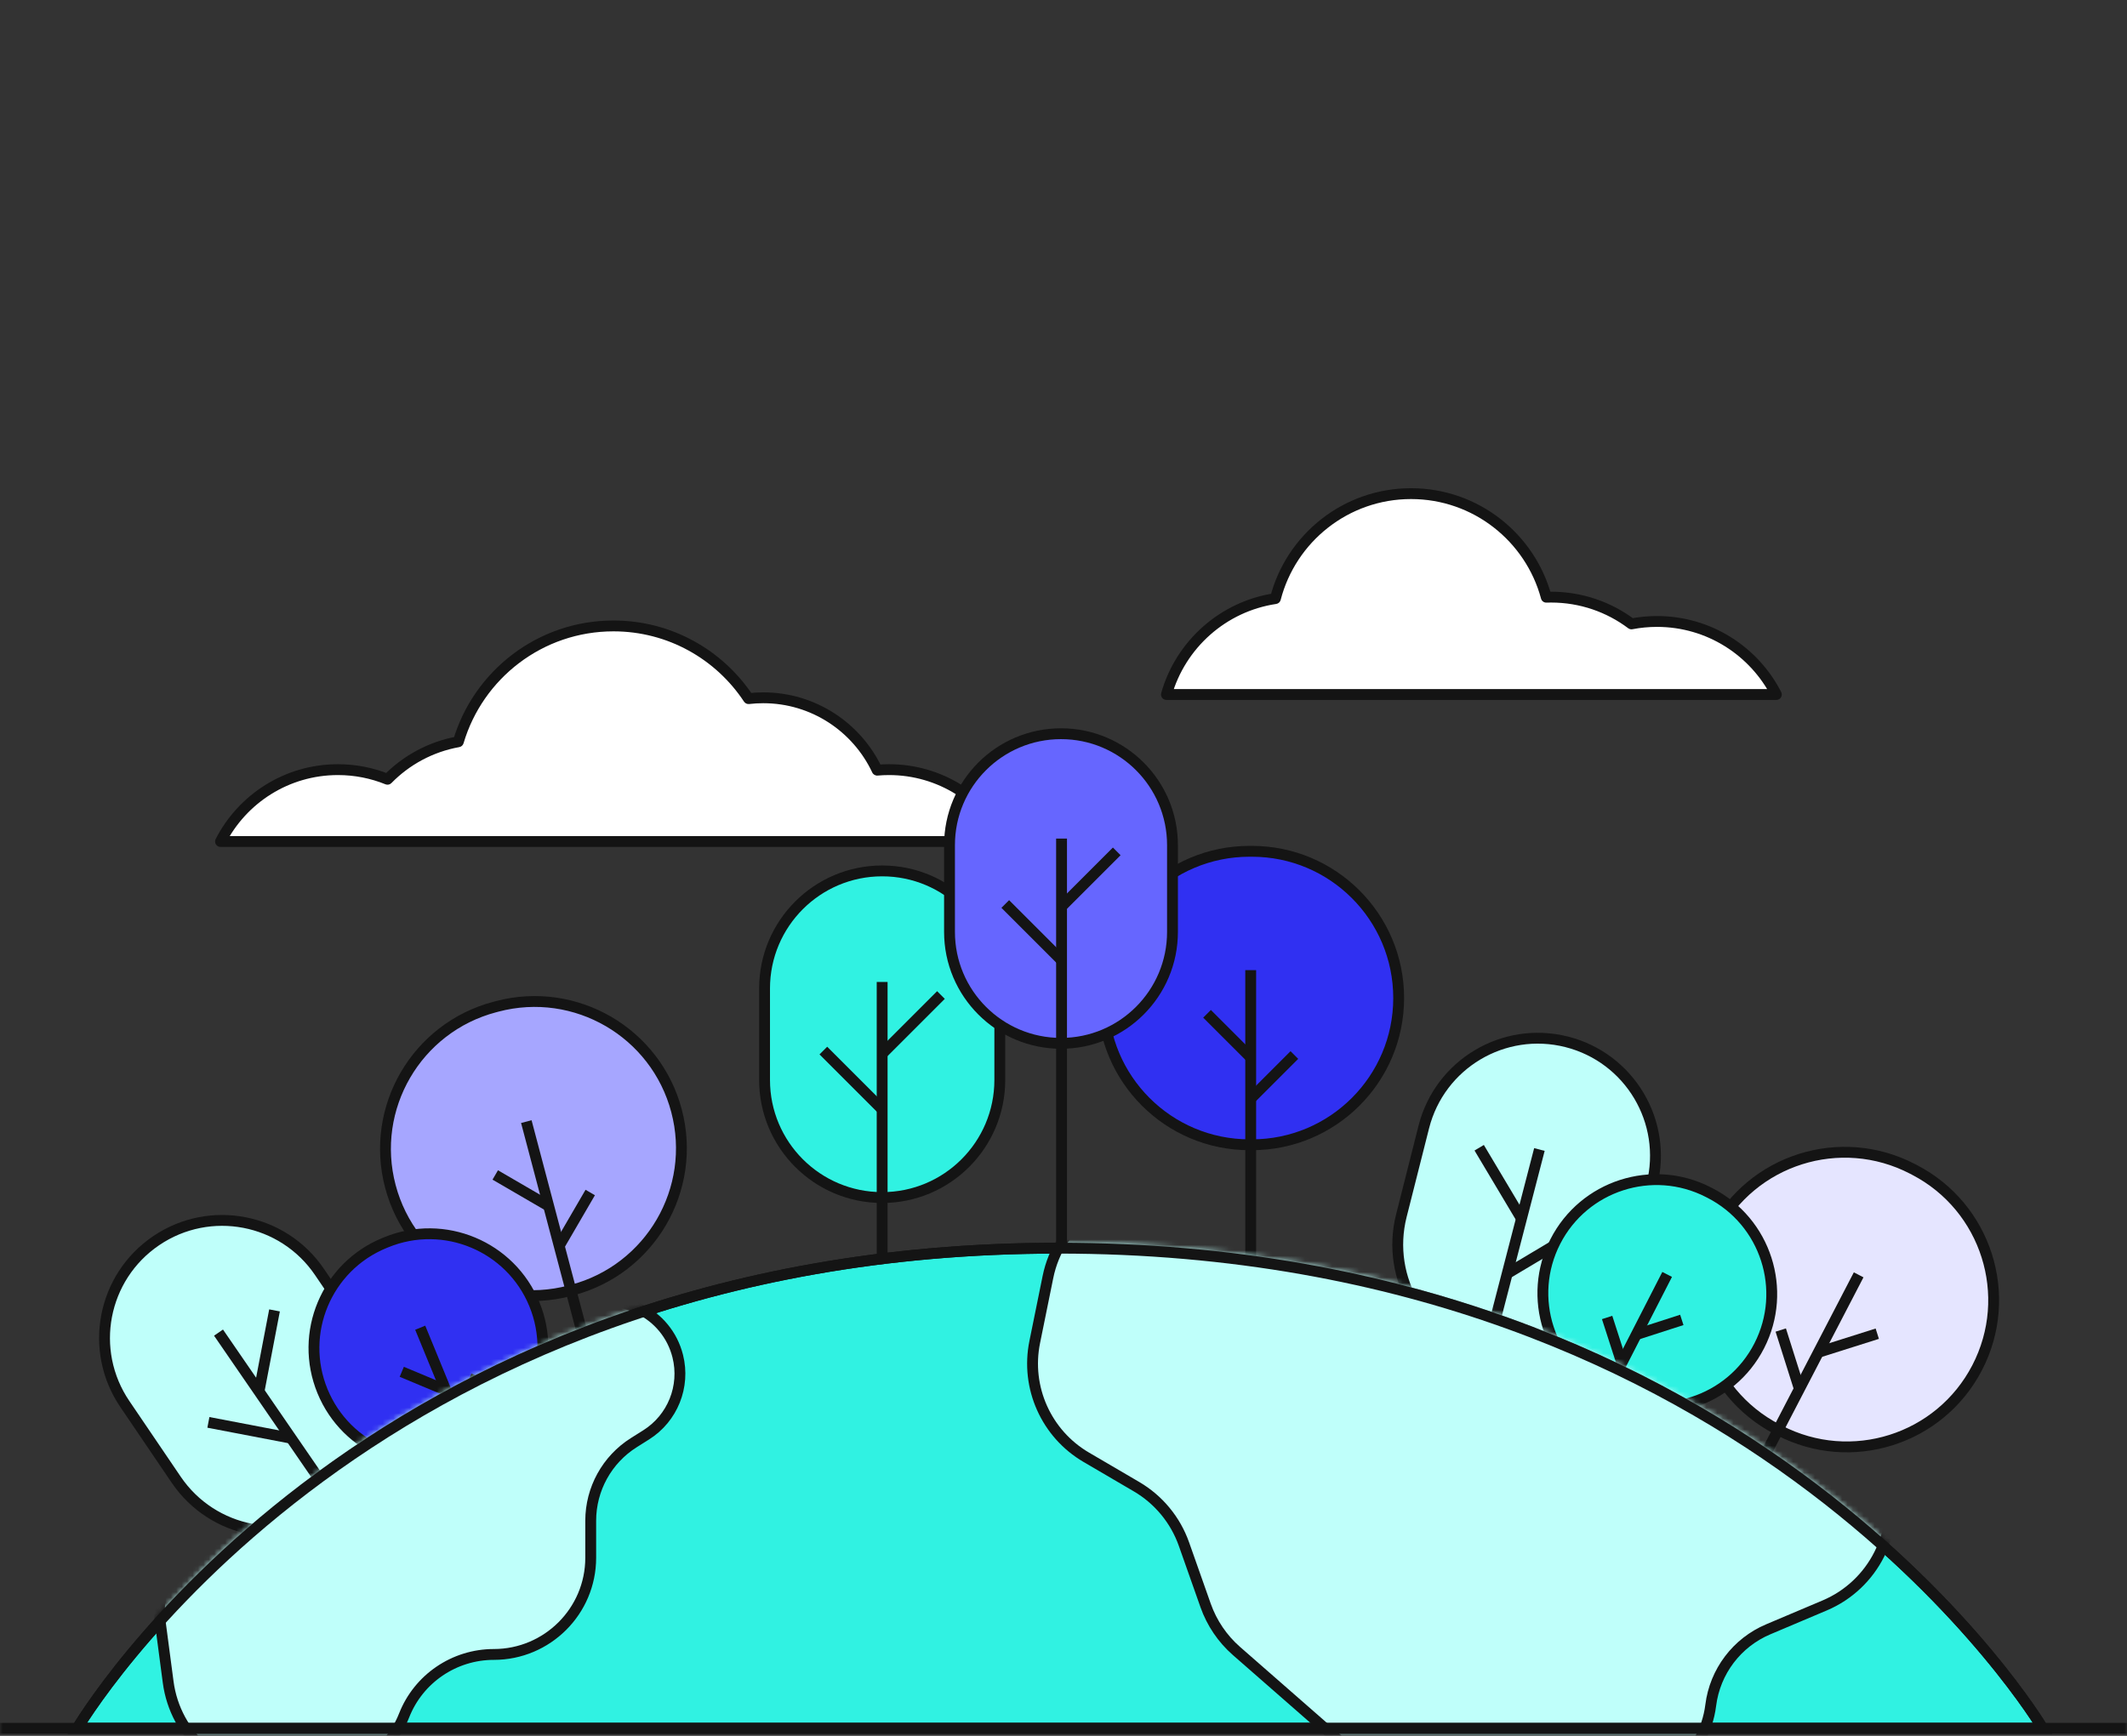
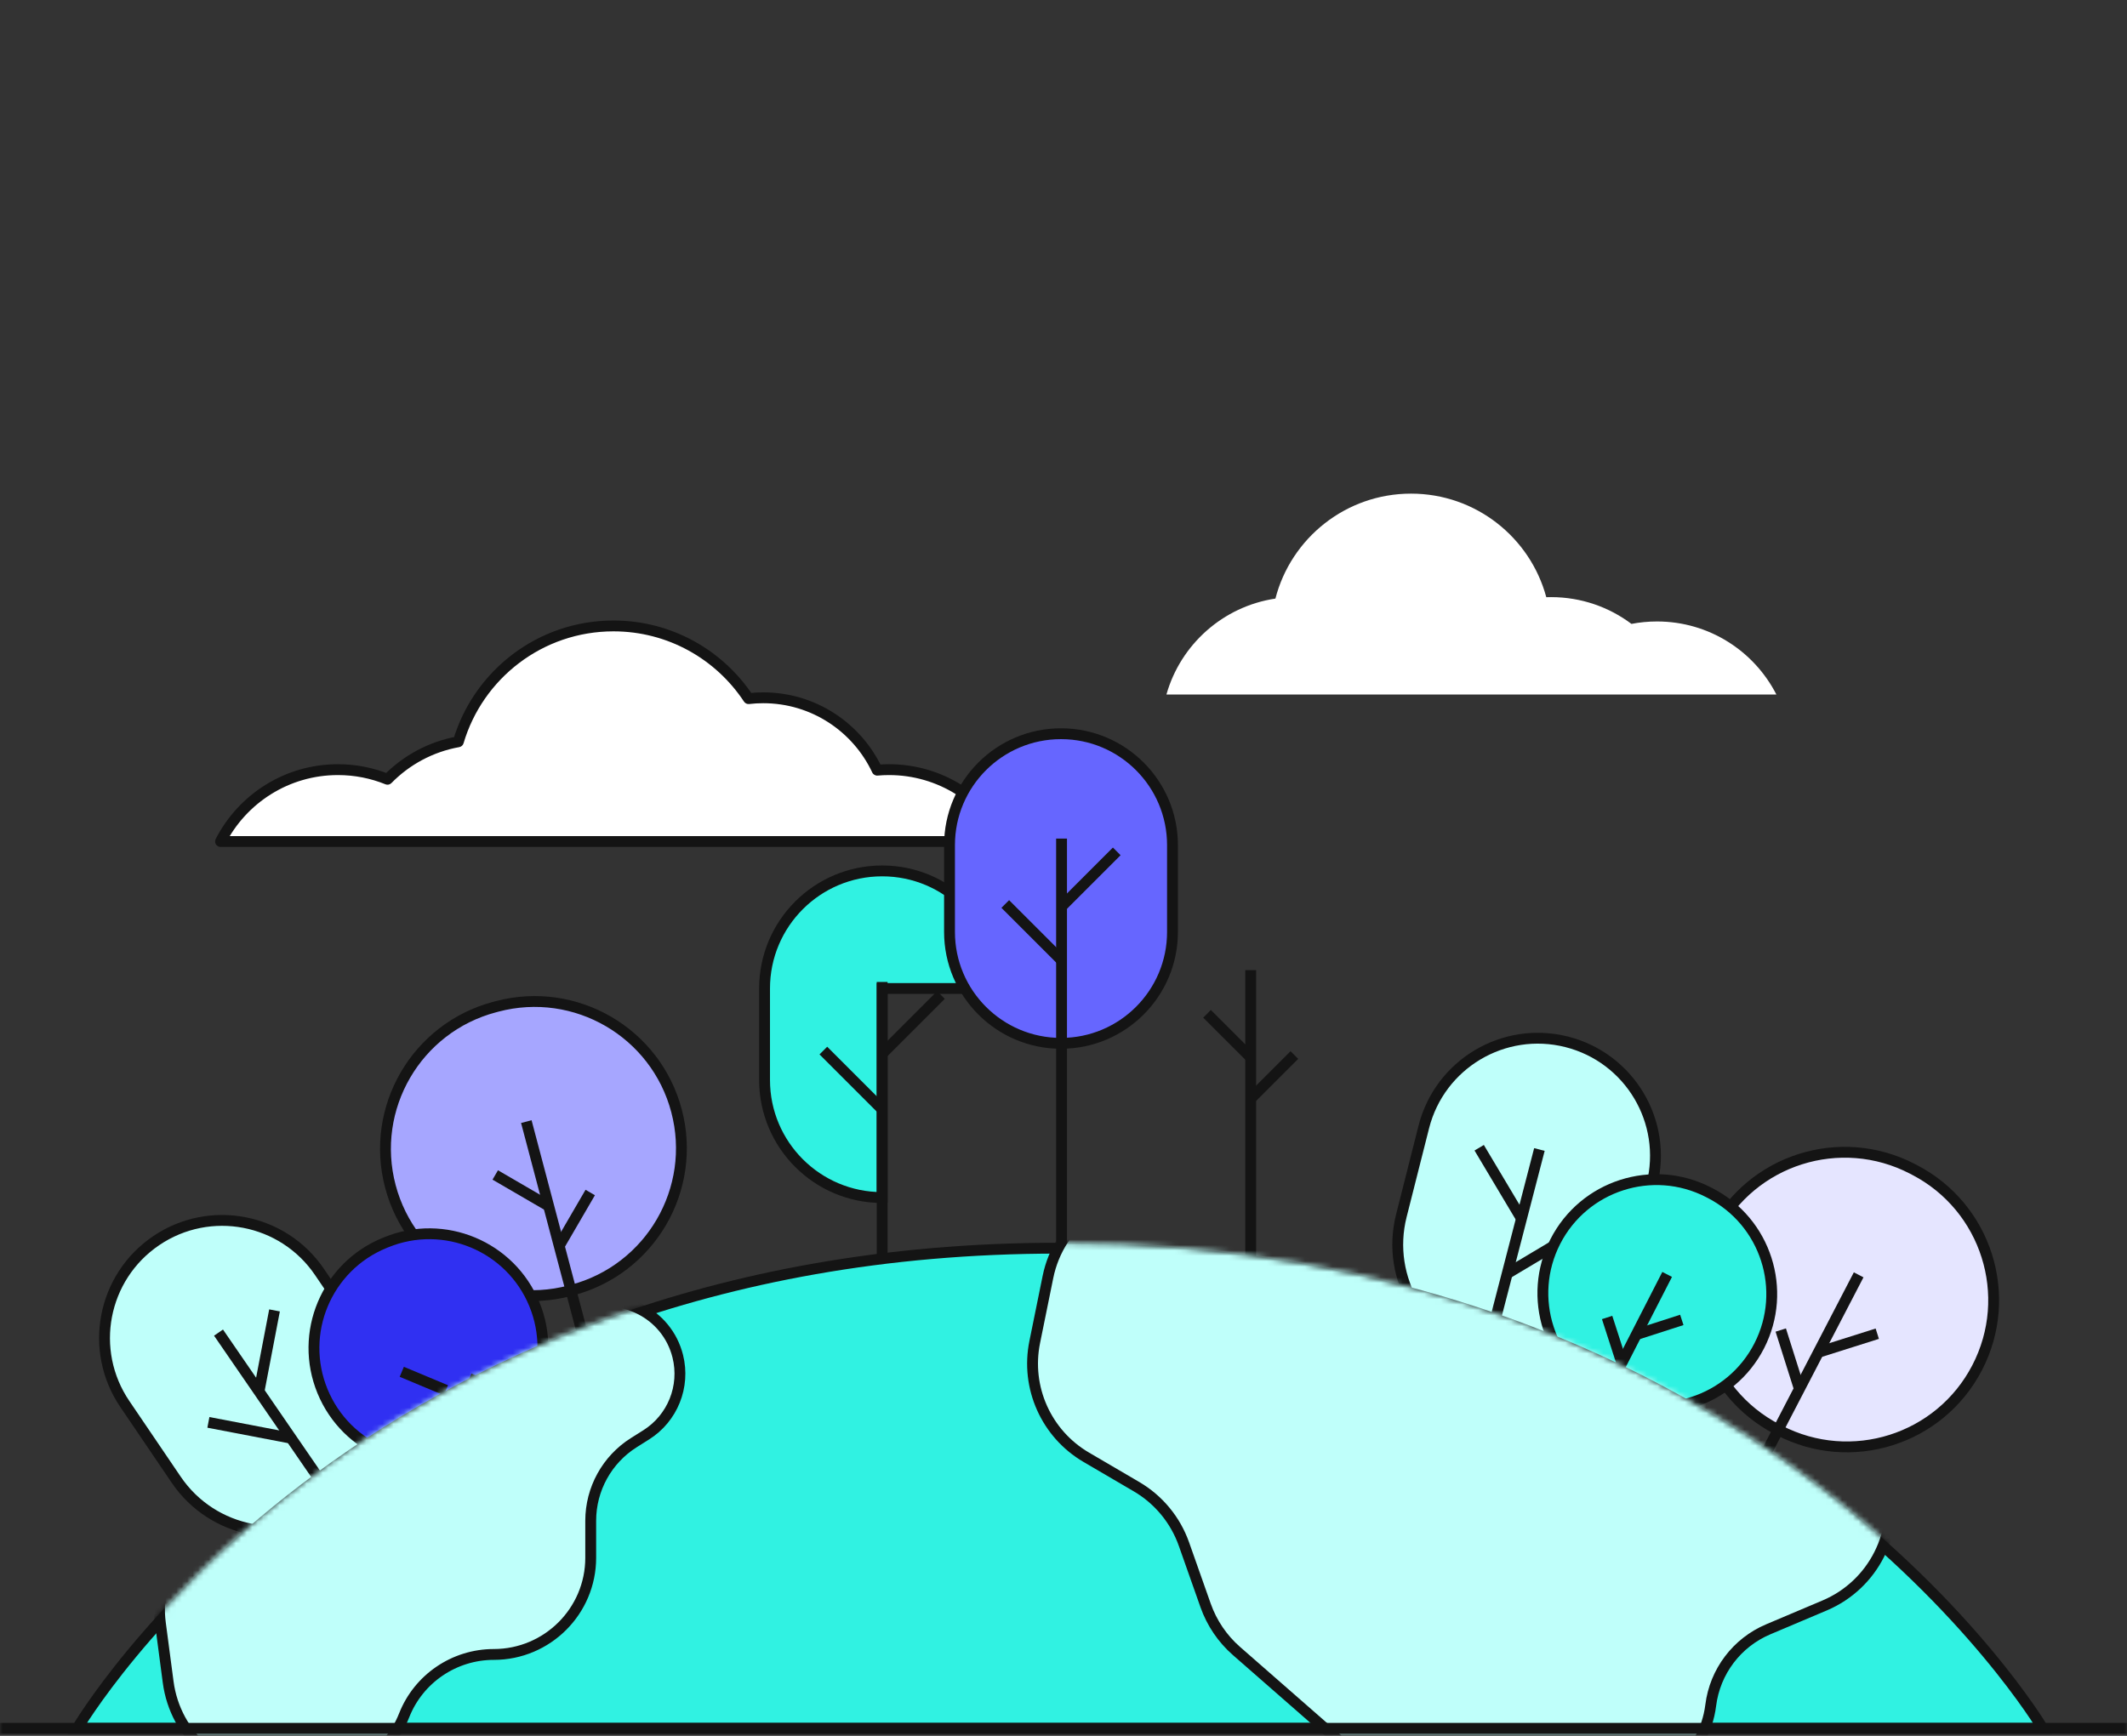
<svg xmlns="http://www.w3.org/2000/svg" width="392" height="320" viewBox="0 0 392 320" fill="none">
  <rect x="0" y="0" width="392" height="320" fill="#333333" stroke="none" />
  <mask id="mask0_11484_24774" style="mask-type:luminance" maskUnits="userSpaceOnUse" x="0" y="0" width="392" height="320">
    <path d="M392 0H0V320H392V0Z" fill="white" />
  </mask>
  <g mask="url(#mask0_11484_24774)">
    <path fill-rule="evenodd" clip-rule="evenodd" d="M185.482 155.131H40.641C44.66 147.266 52.841 141.882 62.28 141.882C65.513 141.882 68.598 142.514 71.419 143.66C74.875 140.13 79.4 137.651 84.469 136.744C88.113 124.398 99.535 115.388 113.061 115.388C123.463 115.388 132.62 120.716 137.952 128.791C138.84 128.688 139.744 128.635 140.66 128.635C149.946 128.635 157.957 134.095 161.657 141.979C162.377 141.915 163.106 141.882 163.843 141.882C173.281 141.882 181.462 147.266 185.482 155.131Z" fill="white" />
    <path d="M40.641 155.131L39.75 154.675C39.592 154.985 39.606 155.355 39.788 155.652C39.969 155.949 40.292 156.131 40.641 156.131V155.131ZM185.482 155.131V156.131C185.83 156.131 186.153 155.949 186.335 155.652C186.516 155.355 186.531 154.985 186.372 154.675L185.482 155.131ZM71.419 143.66L71.043 144.587C71.419 144.74 71.85 144.65 72.134 144.36L71.419 143.66ZM84.47 136.744L84.646 137.728C85.018 137.661 85.321 137.39 85.429 137.027L84.47 136.744ZM137.952 128.791L137.118 129.342C137.326 129.657 137.693 129.828 138.068 129.785L137.952 128.791ZM161.657 141.979L160.752 142.404C160.931 142.784 161.328 143.012 161.746 142.975L161.657 141.979ZM40.641 156.131H185.482V154.131H40.641V156.131ZM41.531 155.586C45.386 148.043 53.231 142.882 62.28 142.882V140.882C52.451 140.882 43.934 146.49 39.75 154.675L41.531 155.586ZM62.28 142.882C65.381 142.882 68.339 143.488 71.043 144.587L71.796 142.734C68.857 141.54 65.644 140.882 62.28 140.882V142.882ZM72.134 144.36C75.449 140.974 79.787 138.597 84.646 137.728L84.293 135.759C79.013 136.704 74.302 139.287 70.705 142.961L72.134 144.36ZM85.429 137.027C88.95 125.094 99.99 116.388 113.061 116.388V114.388C99.079 114.388 87.276 123.701 83.51 136.461L85.429 137.027ZM113.061 116.388C123.113 116.388 131.963 121.535 137.118 129.342L138.787 128.24C133.277 119.896 123.813 114.388 113.061 114.388V116.388ZM138.068 129.785C138.918 129.686 139.783 129.635 140.66 129.635V127.635C139.705 127.635 138.763 127.69 137.837 127.798L138.068 129.785ZM140.66 129.635C149.544 129.635 157.21 134.857 160.752 142.404L162.563 141.554C158.703 133.332 150.348 127.635 140.66 127.635V129.635ZM161.746 142.975C162.436 142.913 163.136 142.882 163.843 142.882V140.882C163.076 140.882 162.318 140.916 161.568 140.983L161.746 142.975ZM163.843 142.882C172.891 142.882 180.736 148.043 184.591 155.586L186.372 154.675C182.188 146.49 173.671 140.882 163.843 140.882V142.882Z" fill="#141414" />
-     <path d="M230.723 156.937H230.276C215.337 156.937 203.227 169.047 203.227 183.986V183.986C203.227 198.925 215.337 211.035 230.276 211.035H230.723C245.662 211.035 257.772 198.925 257.772 183.986V183.986C257.772 169.047 245.662 156.937 230.723 156.937Z" fill="#3030F2" stroke="#141414" stroke-width="2" />
    <path d="M230.5 178.845V246.356" stroke="#141414" stroke-width="2" />
    <path d="M230.5 202.541L238.548 194.493" stroke="#141414" stroke-width="2" />
    <path d="M230.501 194.94L222.453 186.893" stroke="#141414" stroke-width="2" />
    <path d="M91.614 185.528L91.182 185.643C76.739 189.462 68.127 204.266 71.946 218.708L71.946 218.708C75.765 233.151 90.569 241.763 105.011 237.944L105.444 237.829C119.886 234.01 128.498 219.207 124.679 204.764L124.679 204.764C120.86 190.322 106.056 181.709 91.614 185.528Z" fill="#A6A6FF" stroke="#141414" stroke-width="2" />
    <path d="M97 206.765L114.258 272.033" stroke="#141414" stroke-width="2" />
    <path d="M103.055 229.675L108.778 219.837" stroke="#141414" stroke-width="2" />
    <path d="M101.112 222.325L91.273 216.602" stroke="#141414" stroke-width="2" />
    <path d="M352.442 215.468L352.839 215.674C366.096 222.559 371.262 238.888 364.377 252.146L364.377 252.146C357.492 265.404 341.163 270.57 327.906 263.684L327.509 263.478C314.251 256.593 309.085 240.264 315.97 227.007L315.97 227.007C322.855 213.749 339.184 208.583 352.442 215.468Z" fill="#E5E5FF" stroke="#141414" stroke-width="2" />
    <path d="M342.545 235.014L311.43 294.927" stroke="#141414" stroke-width="2" />
    <path d="M331.62 256.042L328.188 245.191" stroke="#141414" stroke-width="2" />
    <path d="M335.125 249.298L345.976 245.865" stroke="#141414" stroke-width="2" />
-     <path d="M184.261 182.227C184.261 170.255 174.556 160.55 162.584 160.55C150.612 160.55 140.906 170.255 140.906 182.227V199.088C140.906 211.06 150.612 220.765 162.584 220.765C174.556 220.765 184.261 211.06 184.261 199.088V182.227Z" fill="#30F2E2" stroke="#141414" stroke-width="2" />
+     <path d="M184.261 182.227C184.261 170.255 174.556 160.55 162.584 160.55C150.612 160.55 140.906 170.255 140.906 182.227V199.088C140.906 211.06 150.612 220.765 162.584 220.765V182.227Z" fill="#30F2E2" stroke="#141414" stroke-width="2" />
    <path d="M162.578 181.023V237.023" stroke="#141414" stroke-width="2" />
    <path d="M162.581 204.508L151.742 193.669" stroke="#141414" stroke-width="2" />
    <path d="M162.578 194.269L173.416 183.431" stroke="#141414" stroke-width="2" />
    <path d="M58.883 234.488C52.161 224.581 38.68 222 28.774 228.722C18.867 235.444 16.285 248.925 23.008 258.831L32.474 272.783C39.197 282.689 52.677 285.271 62.584 278.549C72.491 271.826 75.072 258.346 68.35 248.439L58.883 234.488Z" fill="#BFFFFA" stroke="#141414" stroke-width="2" />
    <path d="M40.273 245.665L77.491 299.811" stroke="#141414" stroke-width="2" />
    <path d="M53.461 265.095L38.406 262.212" stroke="#141414" stroke-width="2" />
    <path d="M47.711 256.625L50.594 241.57" stroke="#141414" stroke-width="2" />
    <path d="M262.403 207.759C265.339 196.153 277.128 189.124 288.735 192.06C300.341 194.997 307.37 206.786 304.433 218.392L300.298 234.738C297.362 246.344 285.573 253.373 273.966 250.436C262.36 247.5 255.331 235.711 258.268 224.104L262.403 207.759Z" fill="#BFFFFA" stroke="#141414" stroke-width="2" />
    <path d="M283.708 211.909L267.211 275.508" stroke="#141414" stroke-width="2" />
    <path d="M277.953 234.674L291.119 226.824" stroke="#141414" stroke-width="2" />
    <path d="M280.459 224.75L272.609 211.584" stroke="#141414" stroke-width="2" />
    <path d="M195.54 135.26H195.54C184.192 135.26 174.992 144.459 174.992 155.808V171.789C174.992 183.137 184.192 192.337 195.54 192.337H195.54C206.888 192.337 216.087 183.137 216.087 171.789V155.808C216.087 144.459 206.888 135.26 195.54 135.26Z" fill="#6666FF" stroke="#141414" stroke-width="2" />
    <path d="M195.641 154.591V229.714" stroke="#141414" stroke-width="2" />
    <path d="M195.539 176.925L185.266 166.651" stroke="#141414" stroke-width="2" />
    <path d="M195.539 167.223L205.813 156.949" stroke="#141414" stroke-width="2" />
    <path d="M71.17 229.014L70.85 229.145C60.154 233.535 55.043 245.764 59.433 256.459C63.823 267.154 76.052 272.265 86.747 267.876L87.067 267.744C97.762 263.354 102.873 251.126 98.483 240.431C94.094 229.735 81.865 224.624 71.17 229.014Z" fill="#3030F2" stroke="#141414" stroke-width="2" />
-     <path d="M77.445 244.763L97.284 293.096" stroke="#141414" stroke-width="2" />
    <path d="M84.406 261.727L87.803 253.601" stroke="#141414" stroke-width="2" />
    <path d="M82.173 256.288L74.047 252.891" stroke="#141414" stroke-width="2" />
    <path d="M314.827 219.769L315.135 219.927C325.424 225.198 329.493 237.812 324.222 248.102C318.951 258.391 306.337 262.459 296.047 257.189L295.739 257.031C285.45 251.76 281.381 239.146 286.652 228.856C291.923 218.567 304.537 214.498 314.827 219.769Z" fill="#30F2E2" stroke="#141414" stroke-width="2" />
    <path d="M307.25 234.938L283.43 281.439" stroke="#141414" stroke-width="2" />
    <path d="M298.892 251.258L296.188 242.875" stroke="#141414" stroke-width="2" />
    <path d="M301.57 246.025L309.952 243.322" stroke="#141414" stroke-width="2" />
    <path d="M376.467 318.613H14.234C14.234 318.613 65.982 230.098 195.023 230.098C324.064 230.098 376.467 318.613 376.467 318.613Z" fill="#30F2E2" stroke="#141414" stroke-width="2" />
    <mask id="mask1_11484_24774" style="mask-type:alpha" maskUnits="userSpaceOnUse" x="12" y="229" width="367" height="91">
      <path d="M376.458 318.613H14.227C14.227 318.613 65.974 230.098 195.015 230.098C324.056 230.098 376.458 318.613 376.458 318.613Z" fill="#30F2E2" stroke="#141414" stroke-width="2" />
    </mask>
    <g mask="url(#mask1_11484_24774)">
      <path d="M190.698 247.401L193.133 235.415C195.164 225.415 204.398 218.547 214.56 219.48L323.431 229.473C331.936 230.254 339.006 236.348 341.032 244.645L347.908 272.801C350.235 282.332 345.306 292.143 336.271 295.965L325.872 300.365C320.096 302.809 316.06 308.146 315.282 314.37C314.09 323.899 305.47 330.707 295.925 329.658L257.425 325.427C253.356 324.98 249.521 323.295 246.44 320.598L227.883 304.361C225.297 302.098 223.337 299.207 222.193 295.966L218.204 284.664C216.631 280.205 213.528 276.448 209.448 274.06L200.194 268.643C192.812 264.322 188.995 255.784 190.698 247.401Z" fill="#BFFFFA" stroke="#141414" stroke-width="2" />
      <path d="M30.992 310.083L29.563 299.26C28.894 294.197 30.187 289.071 33.177 284.931L42.974 271.365C45.101 268.421 47.99 266.111 51.33 264.684L106.759 241C114.295 237.78 122.923 242.066 124.911 250.016C126.307 255.6 123.957 261.449 119.087 264.515L116.817 265.944C111.869 269.06 108.867 274.498 108.867 280.346V287.171C108.867 297.015 100.851 304.995 91.007 304.995C83.721 304.995 77.152 309.451 74.482 316.229C71.811 323.008 65.267 327.464 57.981 327.464H50.82C40.787 327.464 32.306 320.03 30.992 310.083Z" fill="#BFFFFA" stroke="#141414" stroke-width="2" />
    </g>
-     <path d="M376.467 318.613H14.234C14.234 318.613 65.982 230.098 195.023 230.098C324.064 230.098 376.467 318.613 376.467 318.613Z" stroke="#141414" stroke-width="2" />
    <path fill-rule="evenodd" clip-rule="evenodd" d="M214.969 128.033C217.576 118.815 225.403 111.789 235.055 110.349C237.923 99.221 248.026 91 260.05 91C271.981 91 282.021 99.095 284.977 110.093C285.27 110.083 285.565 110.078 285.86 110.078C291.419 110.078 296.548 111.915 300.674 115.014C302.199 114.72 303.774 114.566 305.384 114.566C314.979 114.566 323.295 120.039 327.381 128.033H214.969Z" fill="white" />
-     <path d="M235.054 110.349L236.022 110.599C235.922 110.988 235.599 111.279 235.201 111.338L235.054 110.349ZM214.968 128.033V129.033C214.655 129.033 214.36 128.886 214.171 128.636C213.982 128.386 213.921 128.062 214.006 127.76L214.968 128.033ZM284.976 110.093L285.011 111.092C284.546 111.109 284.131 110.802 284.01 110.353L284.976 110.093ZM300.673 115.014L300.863 115.996C300.586 116.05 300.299 115.984 300.073 115.814L300.673 115.014ZM327.38 128.033L328.27 127.577C328.429 127.887 328.415 128.258 328.233 128.555C328.051 128.852 327.728 129.033 327.38 129.033V128.033ZM235.201 111.338C225.943 112.719 218.432 119.461 215.93 128.305L214.006 127.76C216.719 118.169 224.861 110.858 234.906 109.36L235.201 111.338ZM260.049 92C248.492 92 238.779 99.902 236.022 110.599L234.085 110.099C237.065 98.541 247.558 90 260.049 90V92ZM284.01 110.353C281.169 99.781 271.516 92 260.049 92V90C272.443 90 282.871 98.41 285.942 109.833L284.01 110.353ZM285.859 111.078C285.575 111.078 285.293 111.083 285.011 111.092L284.941 109.094C285.246 109.083 285.552 109.078 285.859 109.078V111.078ZM300.073 115.814C296.114 112.84 291.194 111.078 285.859 111.078V109.078C291.642 109.078 296.98 110.989 301.274 114.215L300.073 115.814ZM305.383 115.566C303.837 115.566 302.326 115.714 300.863 115.996L300.484 114.033C302.071 113.726 303.709 113.566 305.383 113.566V115.566ZM326.489 128.488C322.567 120.815 314.588 115.566 305.383 115.566V113.566C315.368 113.566 324.02 119.262 328.27 127.577L326.489 128.488ZM327.38 129.033H214.968V127.033H327.38V129.033Z" fill="#141414" />
    <path d="M0 318.614H392" stroke="#141414" stroke-width="2" stroke-linecap="square" />
  </g>
</svg>